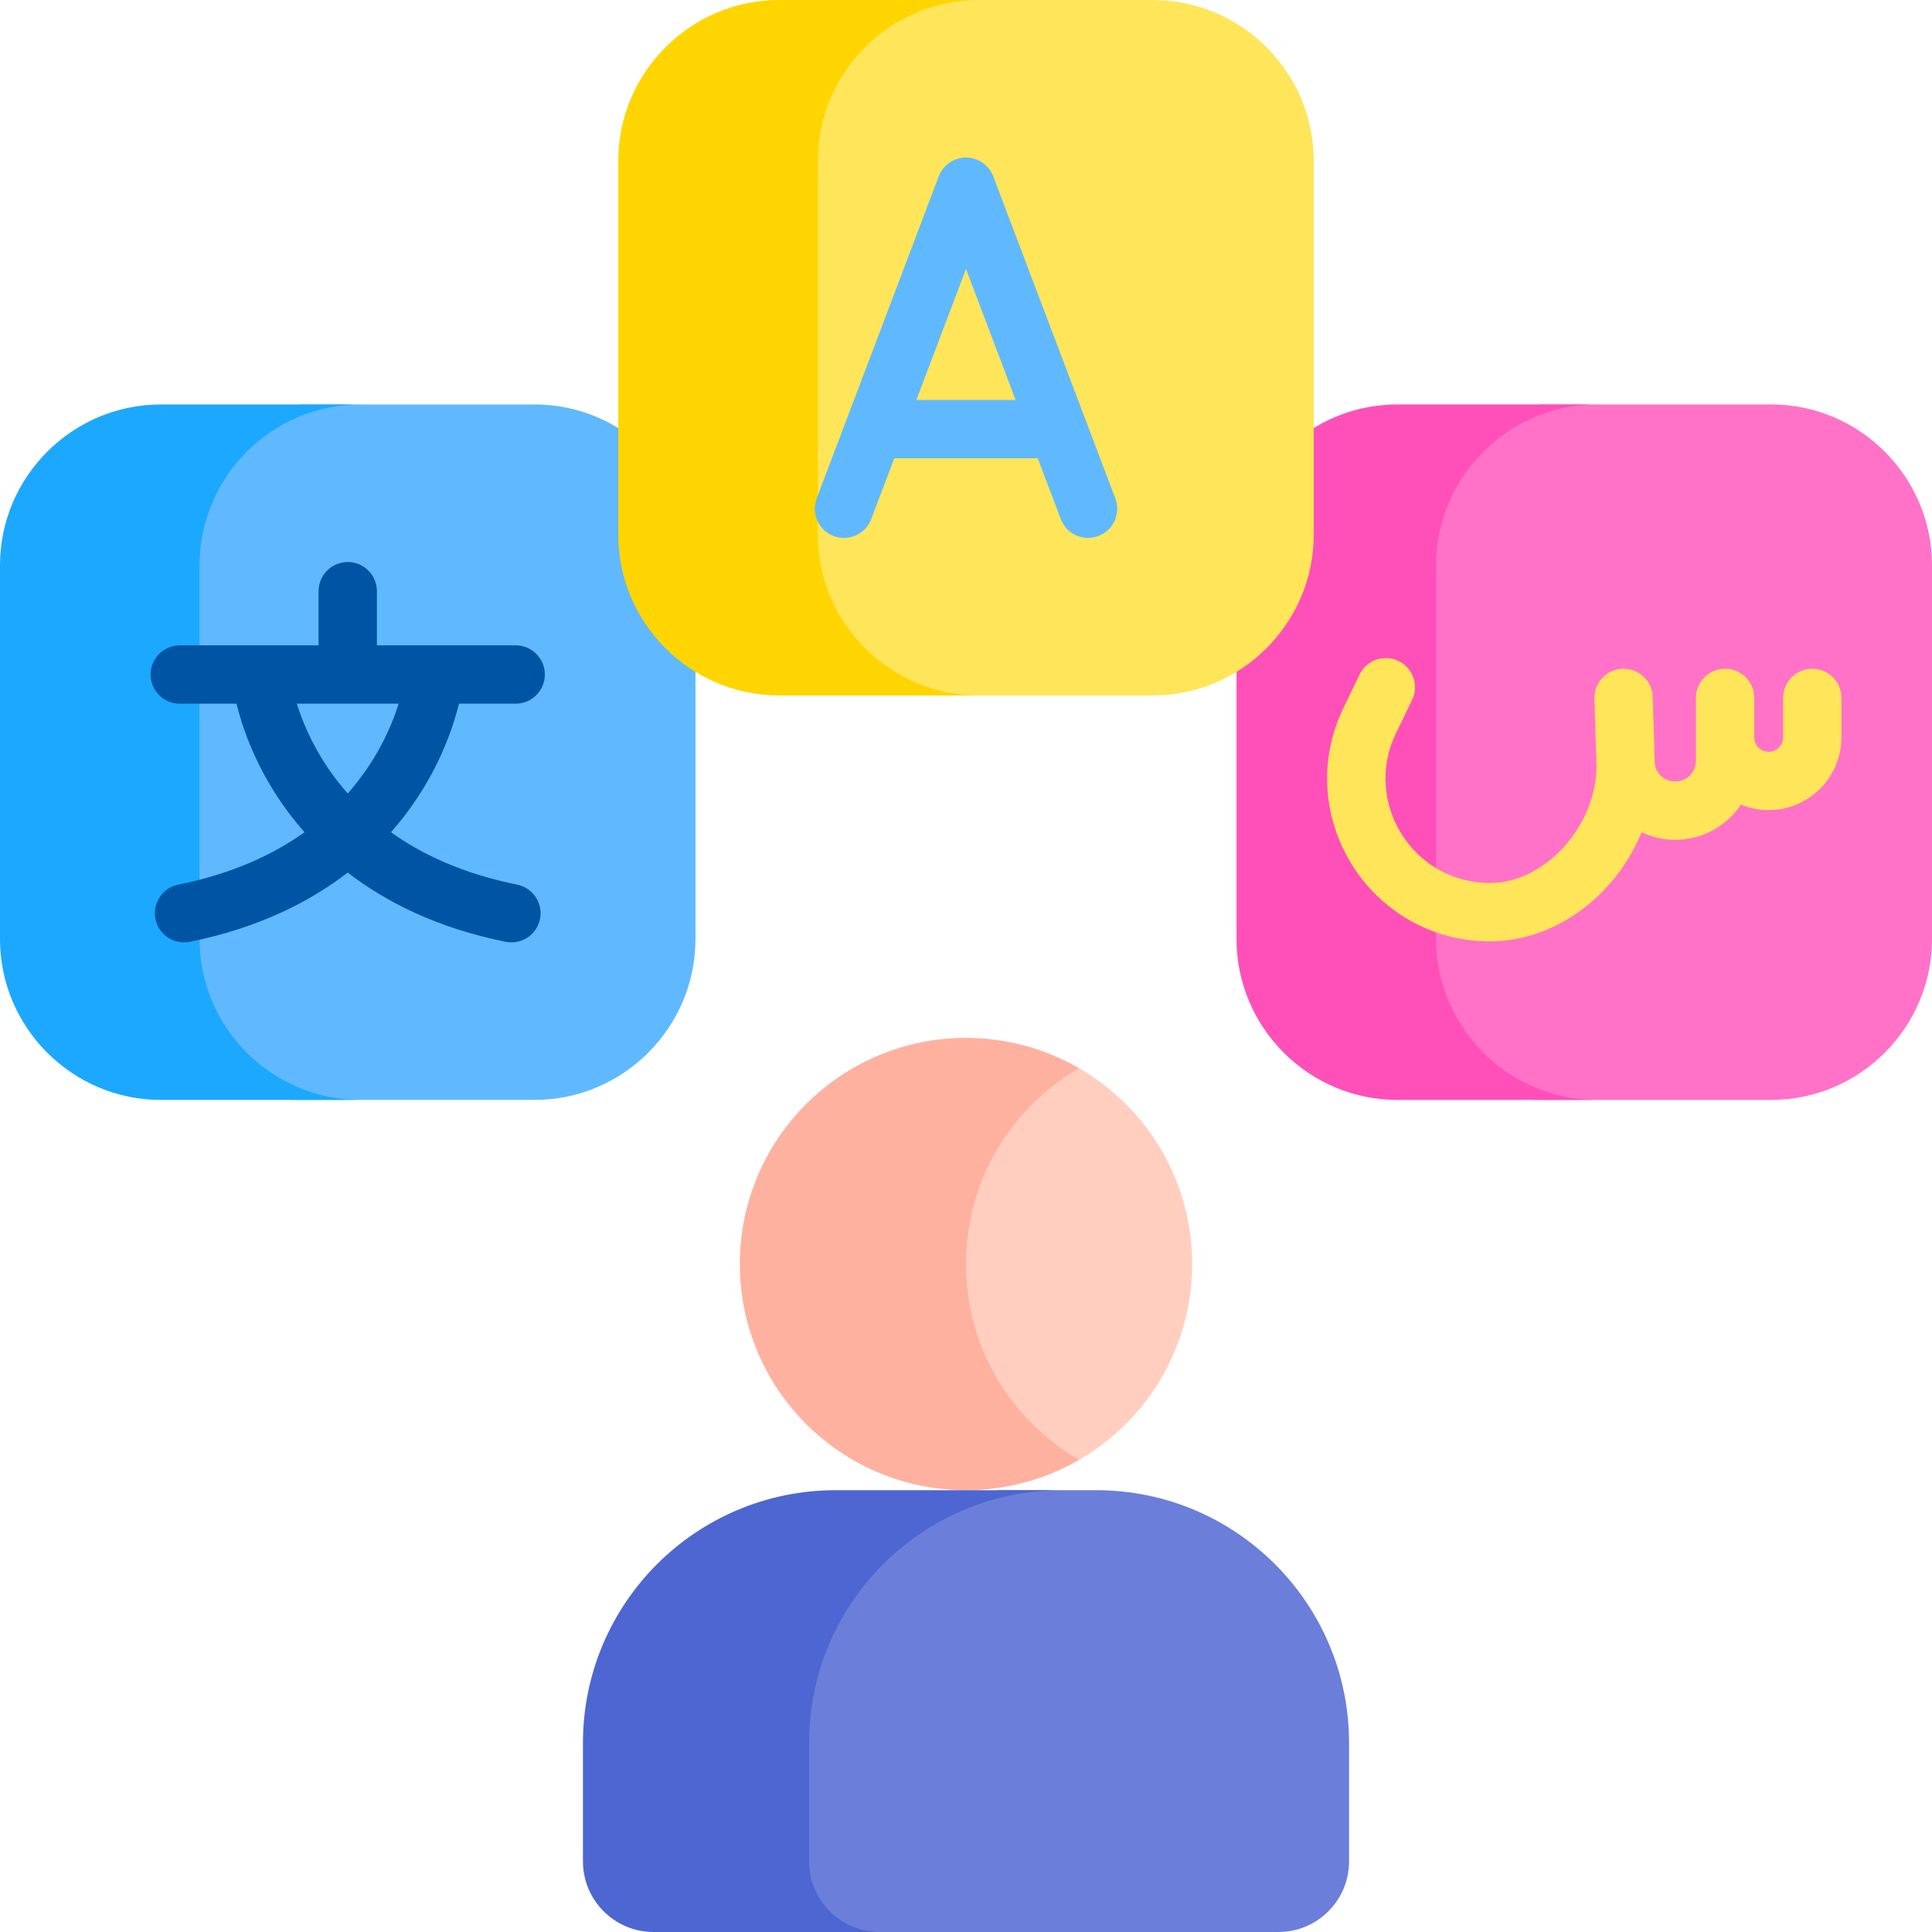
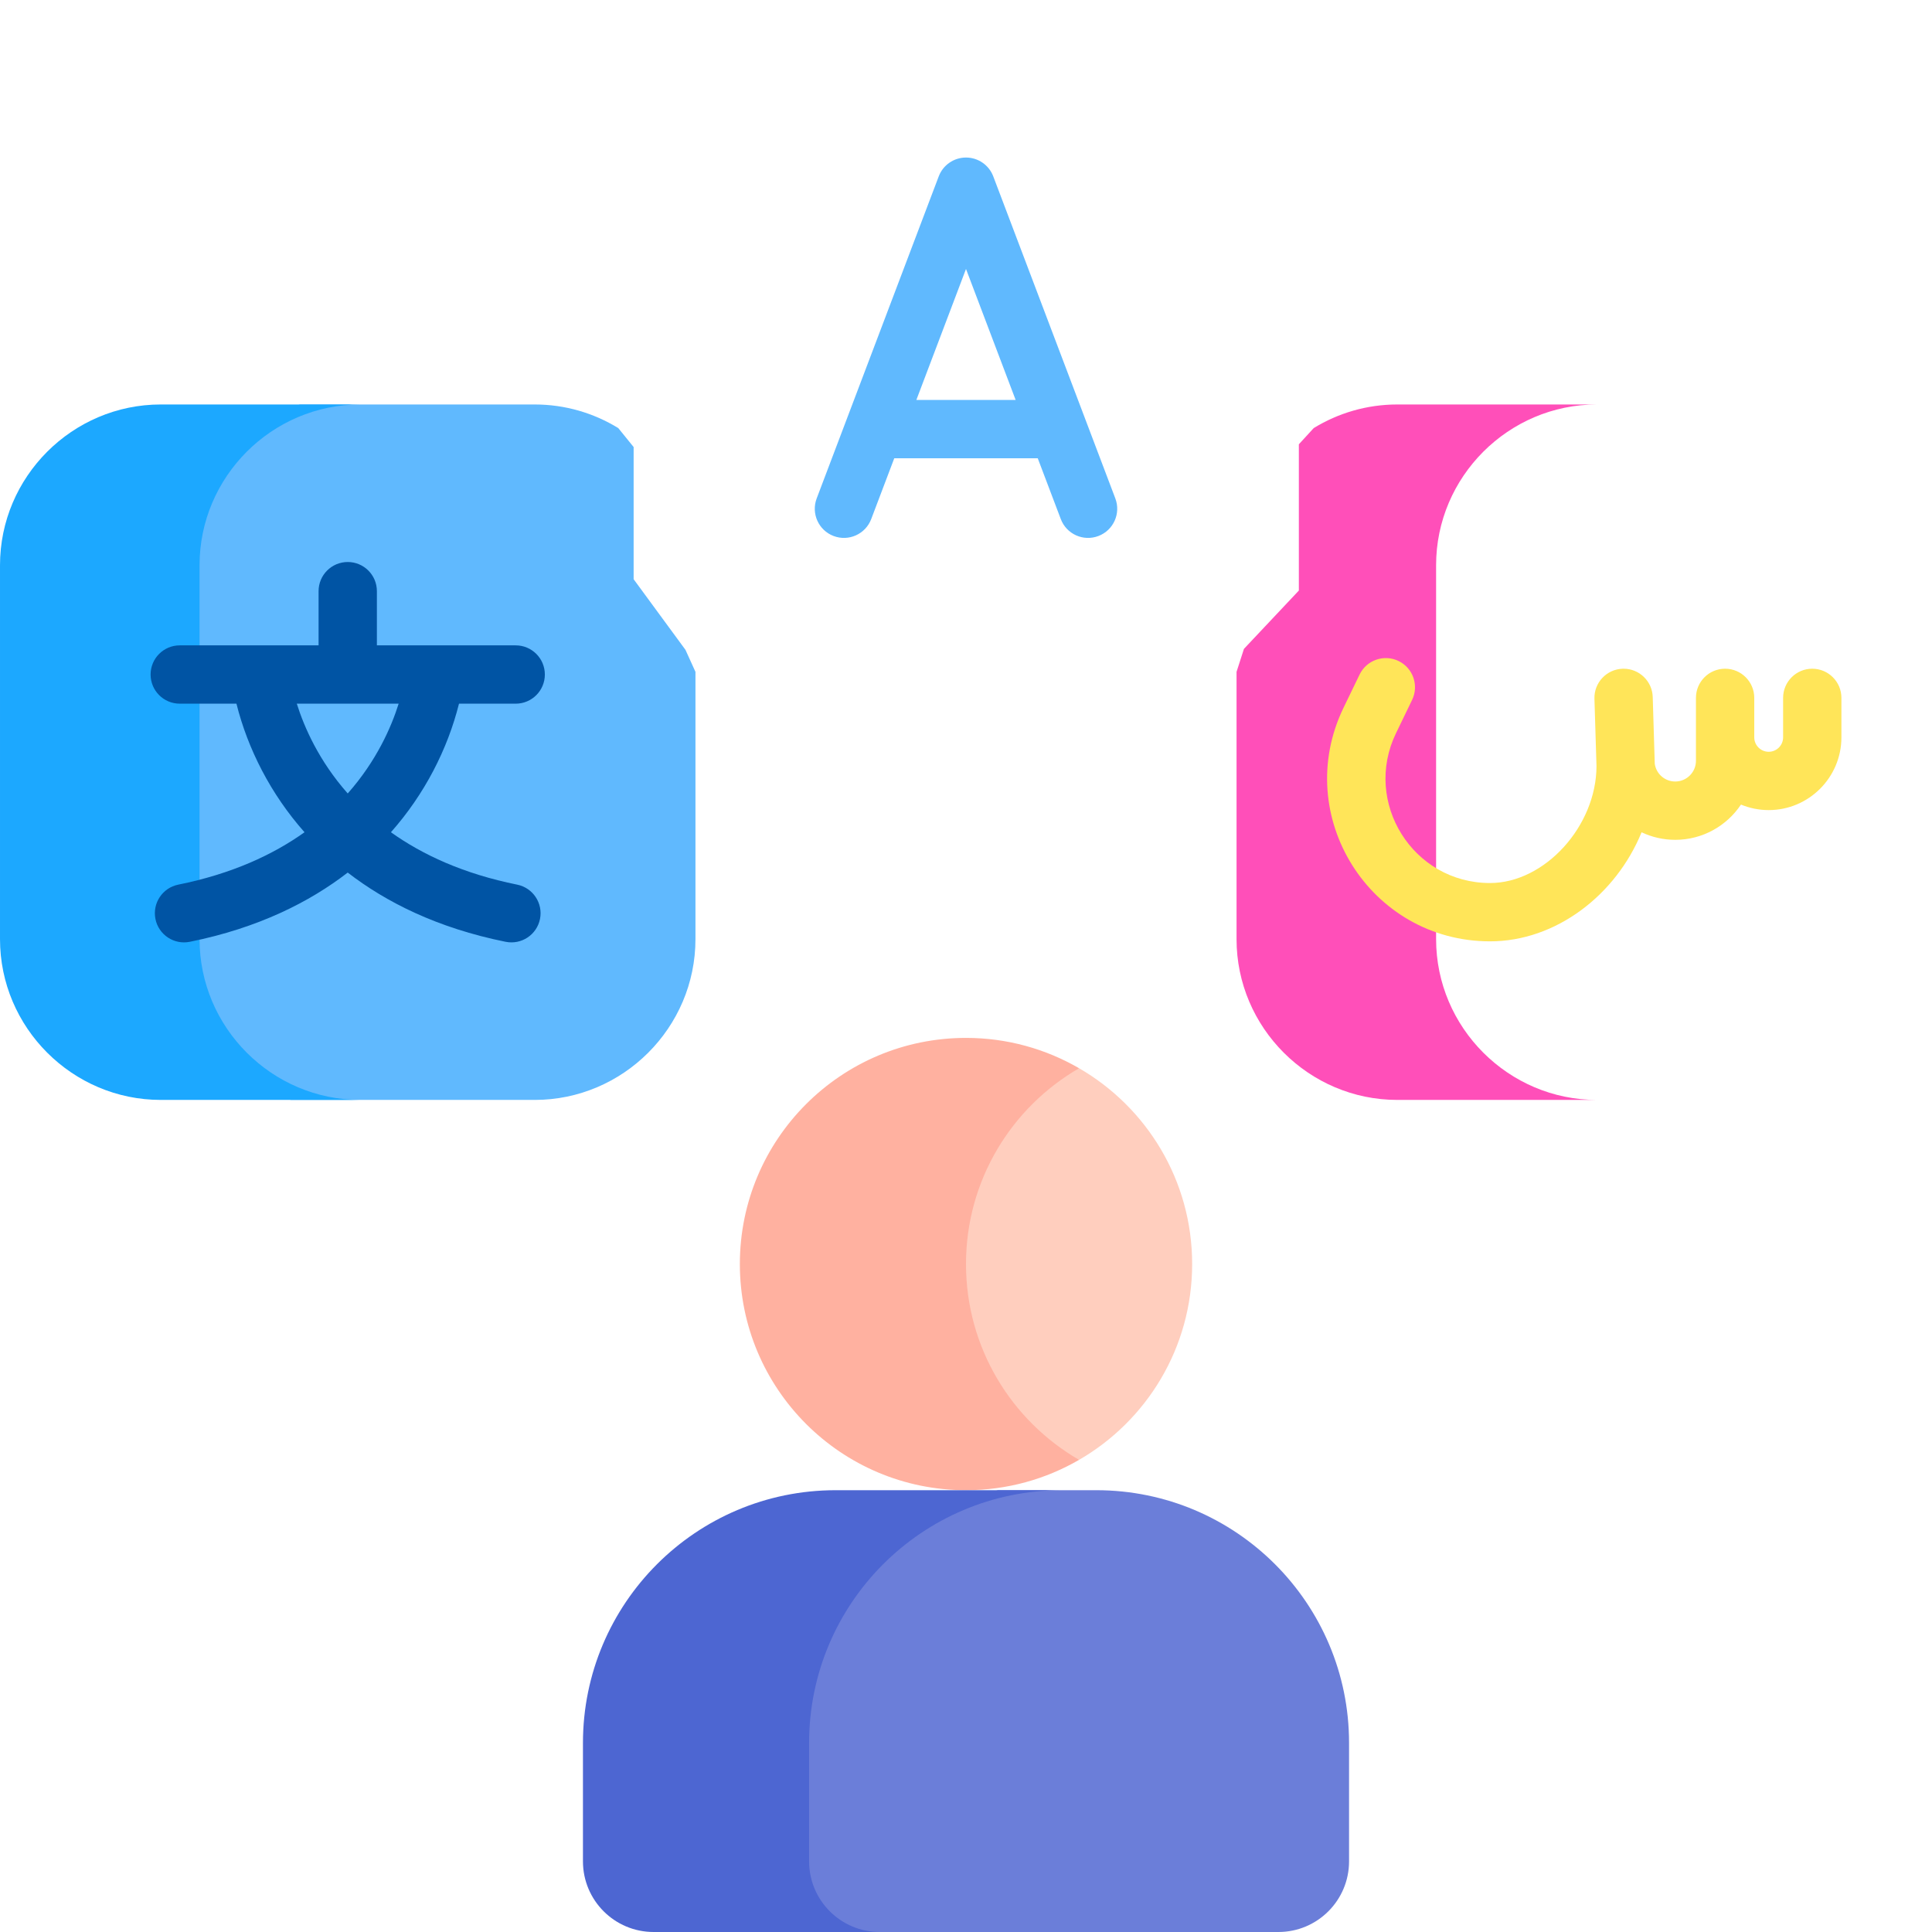
<svg xmlns="http://www.w3.org/2000/svg" id="Capa_1" enable-background="new 0 0 512 512" height="512" viewBox="0 0 512 512" width="512">
  <g>
-     <path d="m469.396 107.189h-61.469l-15.597 4.414-16.887 22.664v132.551l12.766 16.274s8.827 4.032 18.247 8.398h62.94c23.433 0 42.604-19.172 42.604-42.604v-99.093c0-23.432-19.172-42.604-42.604-42.604z" fill="#ff72c7" />
    <path d="m380.581 248.886v-99.093c0-23.433 19.172-42.604 42.604-42.604h-52.883c-8.099 0-15.687 2.293-22.152 6.257l-3.94 4.296v38.761l-14.551 15.453-1.961 6.09v70.841c0 23.433 19.172 42.604 42.604 42.604h52.883c-23.431-.001-42.604-19.172-42.604-42.605z" fill="#ff4fb9" />
    <path d="m181.655 172.213-13.736-18.715v-35.026l-4.07-5.025c-6.465-3.965-14.053-6.257-22.152-6.257h-62.242l-16.786 6.475-14.925 22.664v127.4l8.744 14.766 20.521 12.996h64.69c23.432 0 42.604-19.172 42.604-42.604v-70.841z" fill="#60b9fe" />
    <path d="m52.883 248.886v-99.093c0-23.433 19.172-42.604 42.604-42.604h-52.882c-23.433 0-42.605 19.172-42.605 42.604v99.093c0 23.433 19.172 42.604 42.605 42.604h52.883c-23.433 0-42.605-19.171-42.605-42.604z" fill="#1ca8ff" />
    <path d="m480.269 177.217c-4.267 0-7.726 3.459-7.726 7.726v10.462c0 2.108-1.715 3.823-3.823 3.823s-3.822-1.715-3.822-3.823v-10.462c0-4.268-3.459-7.726-7.726-7.726s-7.726 3.459-7.726 7.726v16.679c0 3.025-2.461 5.486-5.486 5.486-2.749 0-5.046-2.008-5.43-4.707l-.537-17.692c-.127-4.185-3.56-7.492-7.718-7.492-.079 0-.159.001-.239.004-4.265.129-7.618 3.691-7.488 7.957l.542 17.859c-.036 15.93-13.731 30.974-28.217 30.974-20.428 0-33.79-21.366-24.909-39.724l4.257-8.797c1.859-3.841.251-8.462-3.59-10.32-3.841-1.861-8.462-.253-10.32 3.59l-4.257 8.797c-13.868 28.659 7.039 61.907 38.818 61.907 17.49 0 33.363-12.281 40.166-28.9 2.713 1.274 5.734 1.997 8.922 1.997 7.258 0 13.662-3.716 17.419-9.341 2.265.937 4.742 1.461 7.342 1.461 10.629 0 19.276-8.647 19.276-19.276v-10.462c-.001-4.267-3.461-7.726-7.728-7.726z" fill="#ffe559" />
    <path d="m121.64 186.481h15.025c4.267 0 7.726-3.459 7.726-7.726s-3.459-7.726-7.726-7.726h-36.786v-14.363c0-4.268-3.459-7.726-7.726-7.726s-7.726 3.459-7.726 7.726v14.363h-36.79c-4.267 0-7.726 3.459-7.726 7.726s3.459 7.726 7.726 7.726h15.025c2.993 11.974 9.072 23.958 18.04 34.073-8.336 5.95-19.227 11.013-33.462 13.886-4.183.844-6.889 4.92-6.045 9.102.847 4.197 4.94 6.89 9.102 6.045 18.192-3.672 31.769-10.562 41.853-18.347 10.085 7.786 23.662 14.676 41.853 18.347 4.162.844 8.255-1.847 9.102-6.045.844-4.182-1.862-8.258-6.045-9.102-14.235-2.873-25.126-7.936-33.462-13.886 8.958-10.101 15.044-22.08 18.042-34.073zm-15.994 0c-1.97 6.269-5.878 15.188-13.496 23.794-7.618-8.606-11.525-17.526-13.495-23.794z" fill="#0054a4" />
    <path d="m285.966 283.092h-10.735l-27.472 36.953s8.242 39.147 10.989 42.924 9.272 17.513 9.272 17.513l17.946 6.397c17.908-10.364 29.966-29.715 29.966-51.894 0-22.178-12.058-41.529-29.966-51.893z" fill="#ffcebe" />
    <path d="m256 334.986c0-22.179 12.057-41.53 29.966-51.894-8.817-5.103-19.046-8.038-29.966-8.038-33.099 0-59.931 26.832-59.931 59.932 0 33.099 26.832 59.931 59.931 59.931 10.92 0 21.149-2.935 29.966-8.038-17.909-10.363-29.966-29.714-29.966-51.893z" fill="#ffb1a0" />
    <path d="m290.526 394.918h-26.049l-26.762 8.058-19.768 18.286-7.017 29.618v52.797l13.163 8.323h114.693c10.342 0 18.726-8.384 18.726-18.726v-31.37c0-36.996-29.991-66.986-66.986-66.986z" fill="#6b7ed9" />
    <path d="m214.42 493.274v-31.37c0-36.995 29.991-66.986 66.986-66.986h-59.931c-36.995 0-66.986 29.991-66.986 66.986v31.37c0 10.342 8.384 18.726 18.726 18.726h59.931c-10.342 0-18.726-8.384-18.726-18.726z" fill="#4d66d2" />
-     <path d="m305.547 0h-62.153c-7.208 2.774-13.148 5.15-13.148 5.15l-18.653 22.321v121.468l4.333 18.295 26.818 17.068h62.803c23.432 0 42.604-19.172 42.604-42.605v-99.092c0-23.433-19.172-42.605-42.604-42.605z" fill="#ffe559" />
-     <path d="m216.732 141.697v-99.092c0-23.433 19.173-42.605 42.605-42.605h-52.883c-23.432 0-42.604 19.172-42.604 42.604v99.093c0 23.433 19.172 42.605 42.604 42.605h52.883c-23.432 0-42.605-19.172-42.605-42.605z" fill="#ffd500" />
    <path d="m263.225 46.738c-1.138-3.002-4.014-4.988-7.225-4.988s-6.087 1.986-7.225 4.988l-32.346 85.349c-1.512 3.991.496 8.451 4.487 9.964 4.001 1.514 8.454-.506 9.963-4.487l6.11-16.122h38.022l6.11 16.122c1.513 3.99 5.973 6 9.963 4.486 3.99-1.512 5.999-5.973 4.486-9.963zm-20.38 59.251 13.155-34.711 13.155 34.711z" fill="#60b9fe" />
  </g>
</svg>